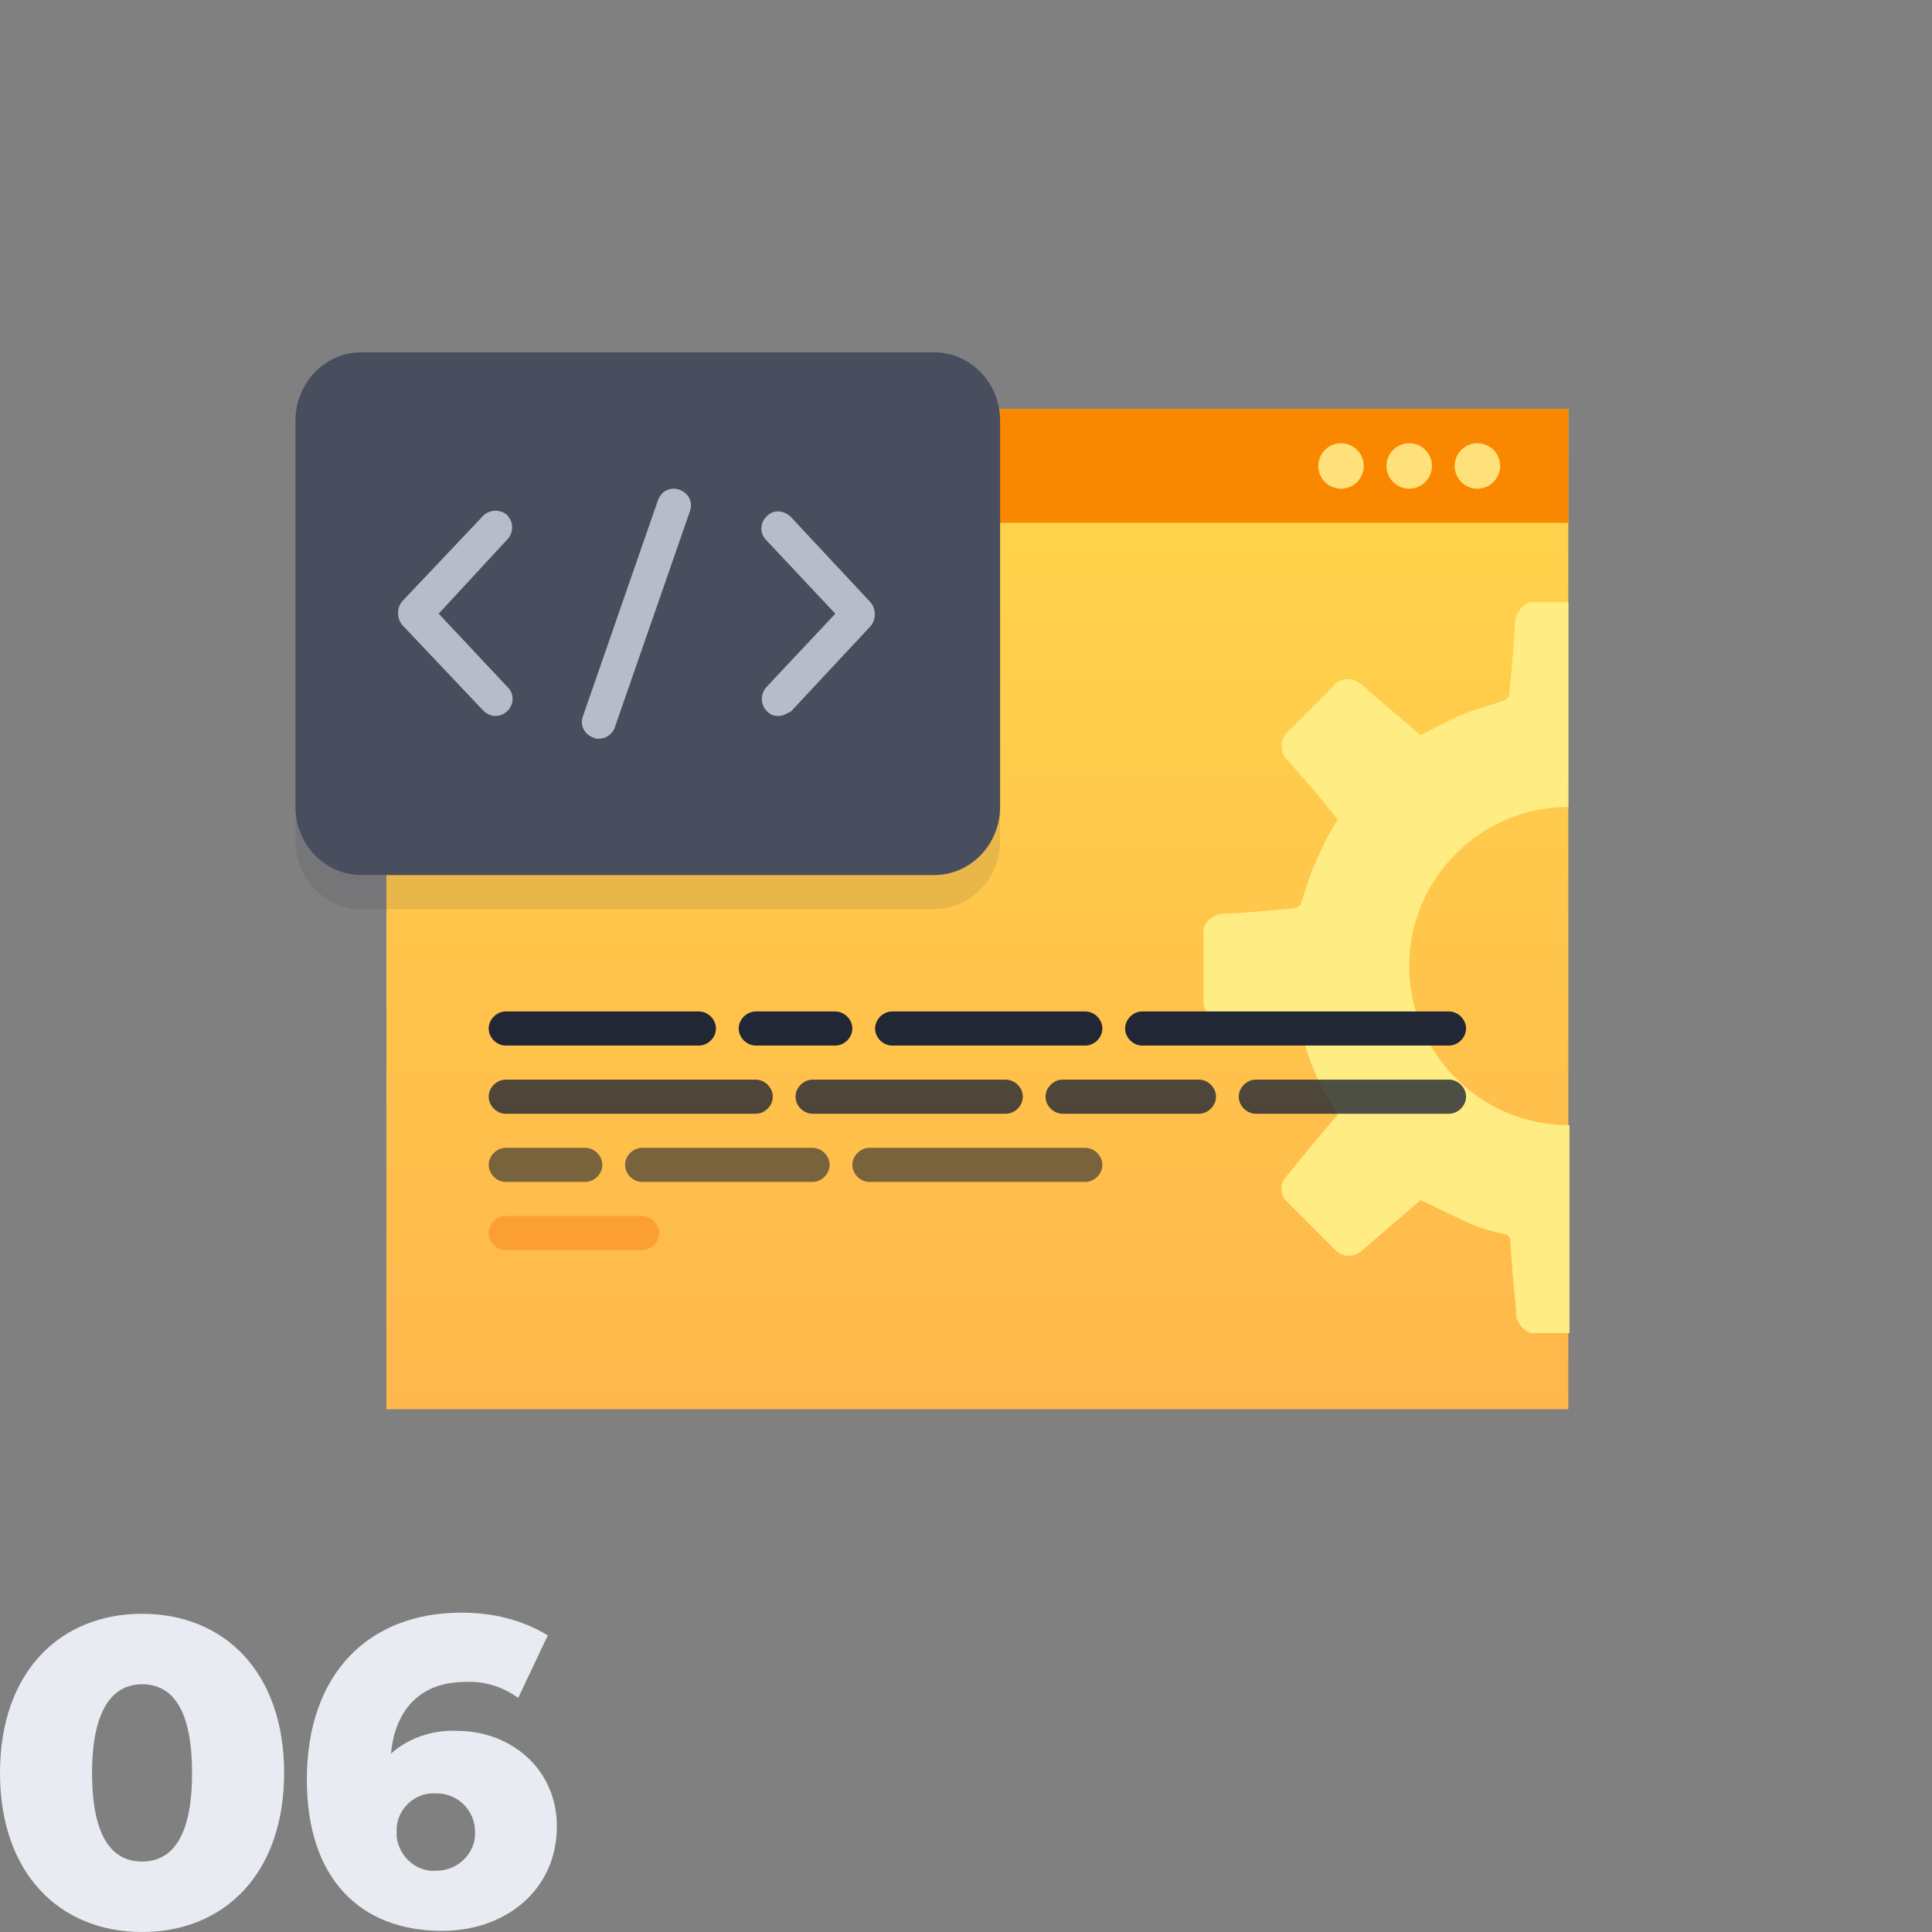
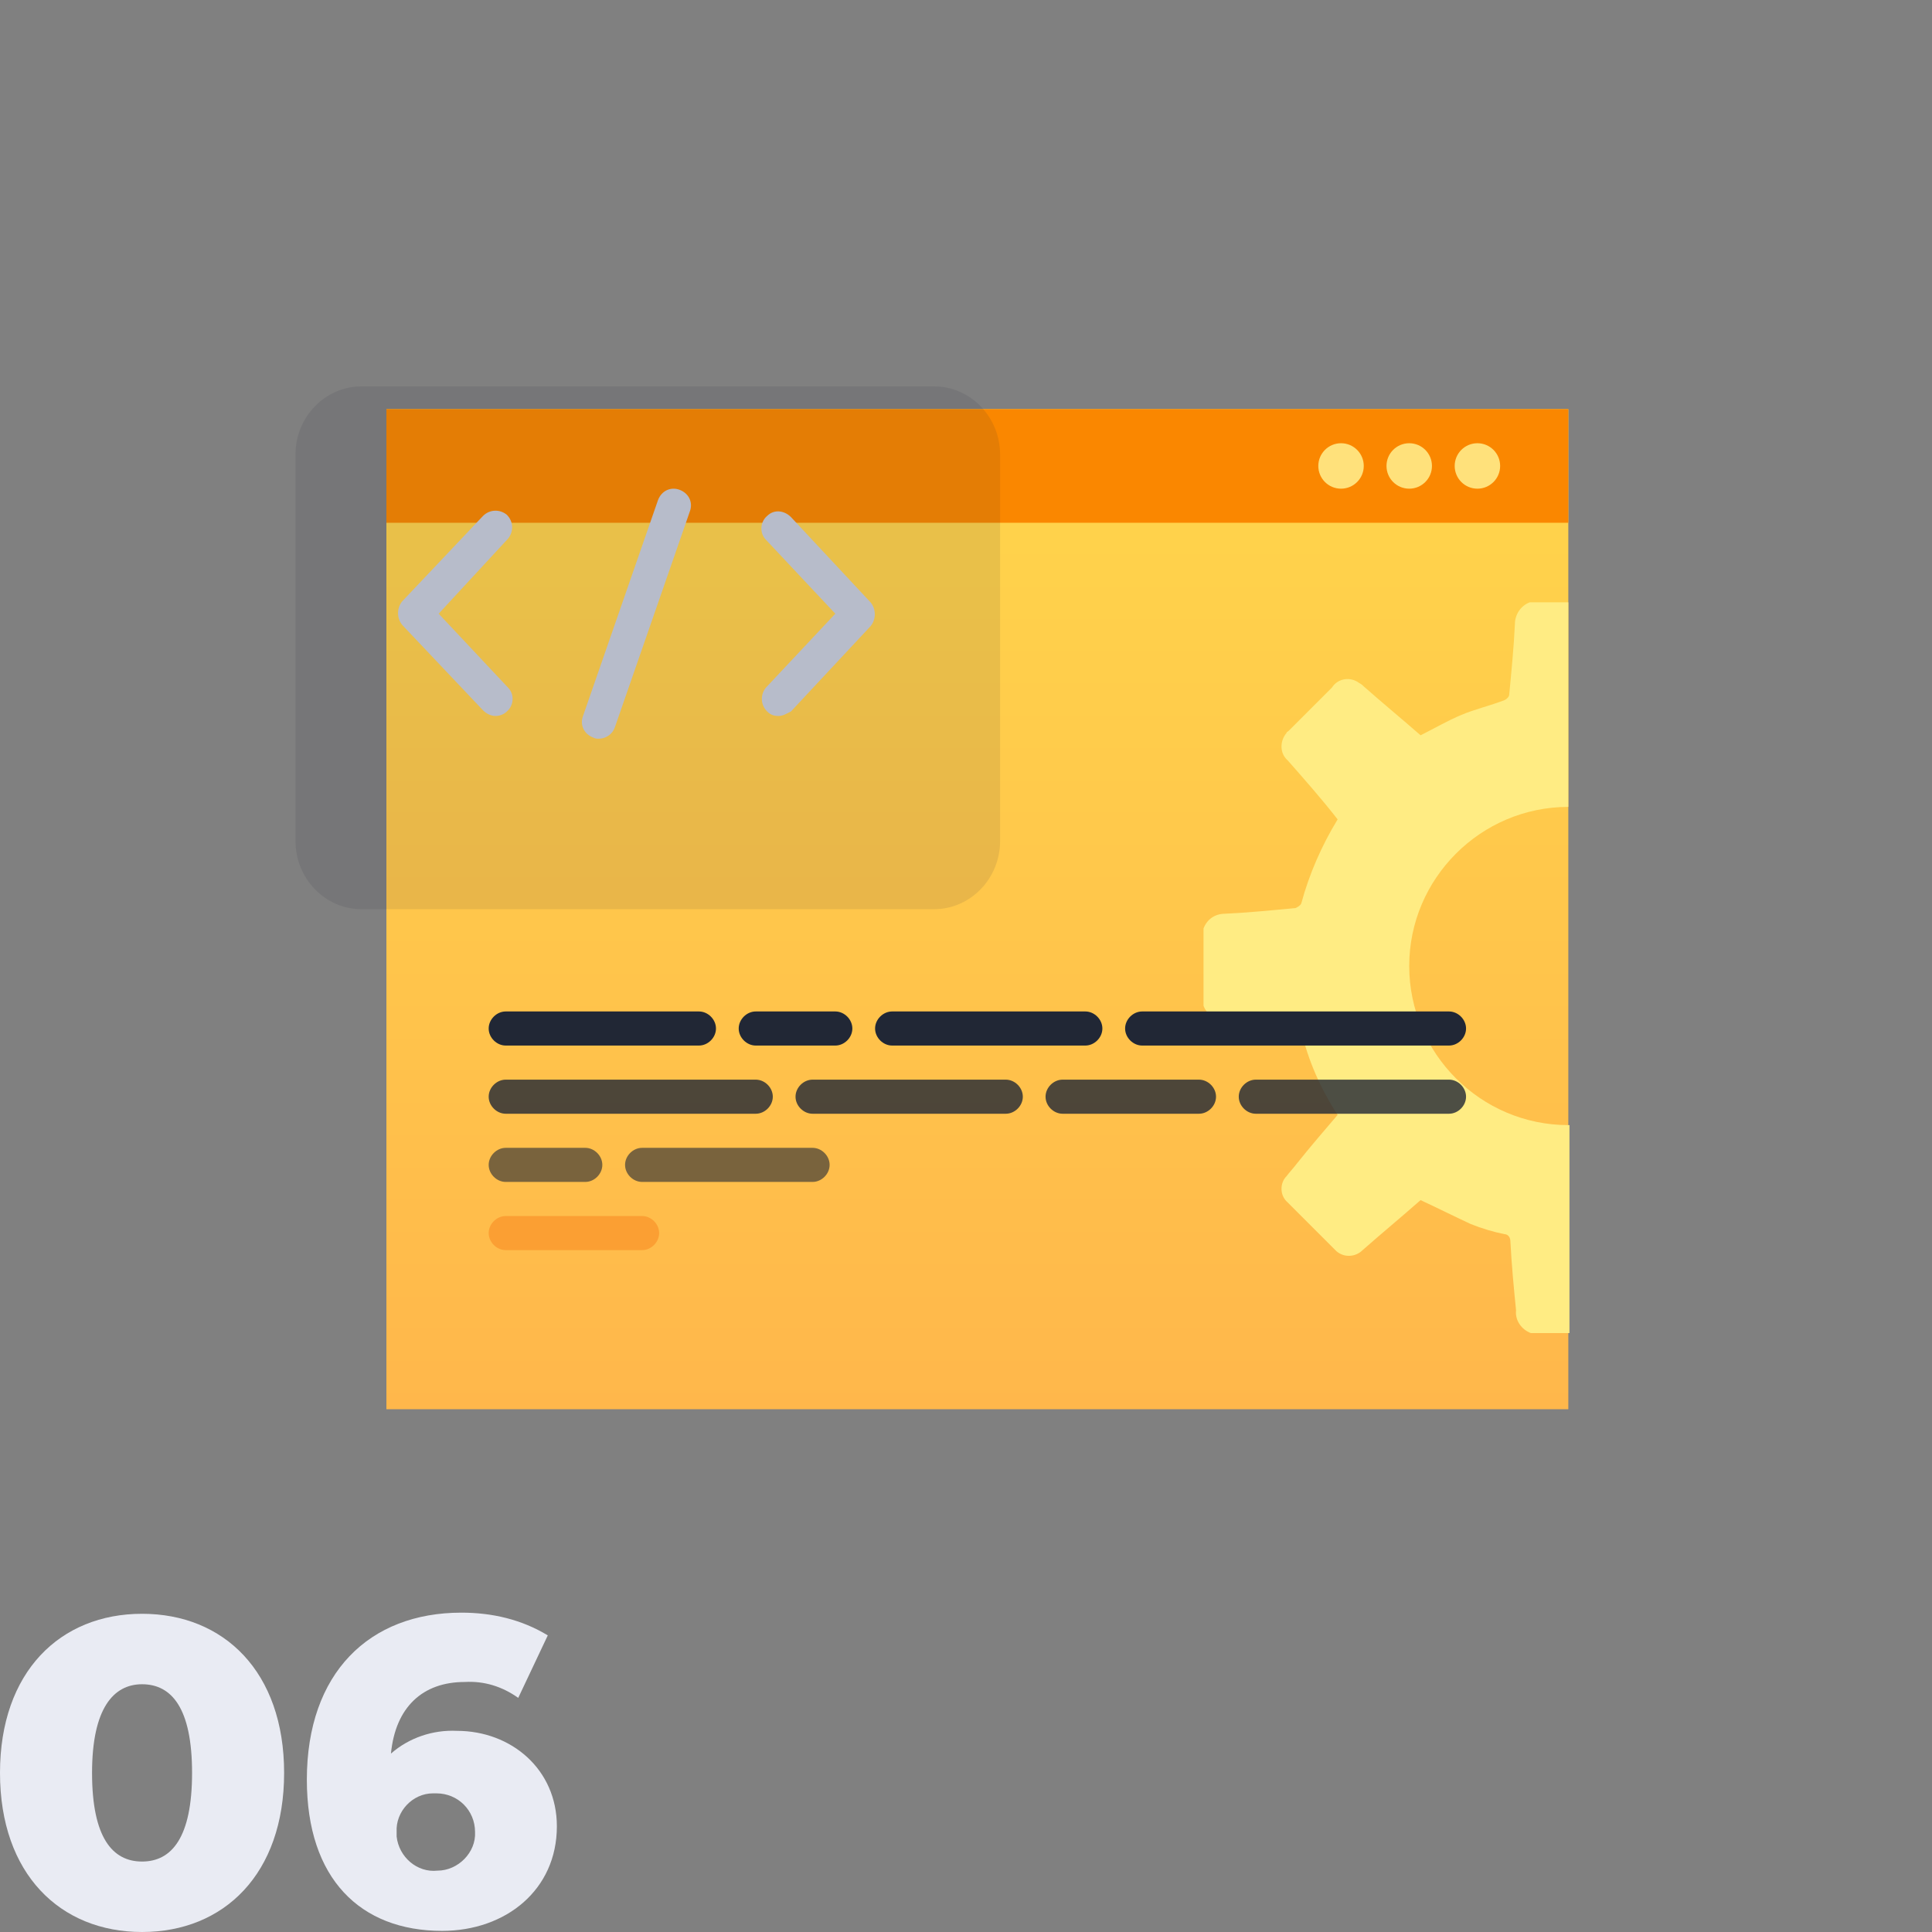
<svg xmlns="http://www.w3.org/2000/svg" width="170" height="170" viewBox="0 0 170 170" fill="none">
  <rect x="0" y="0" width="170" height="170" fill="#808080" stroke="none" />
  <path d="M12.5 170C19.7 170 25 164.9 25 156C25 147.1 19.7 142 12.5 142C5.3 142 0 147.1 0 156C0 164.9 5.3 170 12.5 170ZM12.5 163.8C9.9 163.8 8.1 161.7 8.1 156C8.1 150.3 10 148.2 12.5 148.2C15.1 148.2 16.9 150.3 16.9 156C16.9 161.7 15.1 163.8 12.5 163.8Z" fill="#E9EBF3" />
  <path d="M40.2 152.3C38.1 152.2 36 152.9 34.4 154.3C34.8 150.2 37.2 148 40.9 148C42.6 147.9 44.2 148.4 45.6 149.4L48.2 143.9C45.9 142.5 43.3 141.9 40.6 141.9C32.5 141.9 27 147.2 27 156.6C27 165.3 31.7 169.9 38.9 169.9C44.5 169.9 49 166.3 49 160.7C49 155.7 45 152.3 40.2 152.3ZM38.5 164.6C36.7 164.8 35.1 163.4 34.9 161.6C34.9 161.5 34.9 161.3 34.9 161.2C34.8 159.4 36.3 157.8 38.1 157.8C38.2 157.8 38.3 157.8 38.4 157.8C40.3 157.8 41.8 159.3 41.8 161.2C41.9 163 40.3 164.6 38.5 164.6Z" fill="#E9EBF3" />
  <path d="M138 36H34V124H138V36Z" fill="url(#paint0_linear)" />
  <path d="M138 99C130.3 99 124 92.7 124 85C124 77.3 130.3 71 138 71V53H134.6C133.8 53.3 133.3 54.1 133.3 54.9C133.2 57 133 59 132.8 61.1C132.8 61.3 132.6 61.5 132.4 61.6C131.1 62.1 129.8 62.4 128.6 62.9C127.4 63.4 126.2 64.1 125 64.7C123.4 63.3 121.7 61.9 120 60.4C119.9 60.3 119.8 60.2 119.6 60.1C118.8 59.5 117.7 59.7 117.2 60.5C115.9 61.8 114.7 63 113.4 64.3C113.3 64.4 113.2 64.4 113.2 64.5C112.6 65.2 112.6 66.3 113.3 66.9C114.8 68.6 116.3 70.3 117.7 72.1C116.3 74.4 115.2 76.9 114.5 79.5C114.4 79.7 114.2 79.8 114 79.9C111.9 80.1 109.9 80.3 107.8 80.4C106.9 80.4 106.2 80.9 105.9 81.7V88.5C106.2 89.3 107 89.8 107.8 89.8C109.9 89.9 112 90.1 114 90.3C114.2 90.3 114.4 90.5 114.5 90.7C115.1 93.3 116.2 95.8 117.7 98.1C116.5 99.5 115.3 100.9 114.1 102.4C113.8 102.8 113.5 103.1 113.2 103.5C112.6 104.1 112.6 105.2 113.3 105.8C114.7 107.2 116.1 108.6 117.5 110L117.6 110.1C118.3 110.7 119.3 110.6 119.9 110C121.6 108.5 123.3 107.1 125 105.6C126.5 106.3 127.9 107 129.4 107.7C130.4 108.1 131.4 108.4 132.4 108.6C132.7 108.6 132.9 108.9 132.9 109.2C133 111.2 133.2 113.3 133.4 115.3C133.3 116.2 133.9 117 134.7 117.3H138.1V99H138Z" fill="#FFEC83" />
  <path d="M138 36H34V46H138V36Z" fill="#FA8700" />
  <path d="M130 43C131.105 43 132 42.105 132 41C132 39.895 131.105 39 130 39C128.895 39 128 39.895 128 41C128 42.105 128.895 43 130 43Z" fill="#FFE17B" />
  <path d="M124 43C125.105 43 126 42.105 126 41C126 39.895 125.105 39 124 39C122.895 39 122 39.895 122 41C122 42.105 122.895 43 124 43Z" fill="#FFE17B" />
  <path d="M118 43C119.105 43 120 42.105 120 41C120 39.895 119.105 39 118 39C116.895 39 116 39.895 116 41C116 42.105 116.895 43 118 43Z" fill="#FFE17B" />
  <path d="M44.5 89H61.5C62.3 89 63 89.7 63 90.5C63 91.3 62.3 92 61.5 92H44.5C43.7 92 43 91.3 43 90.5C43 89.7 43.7 89 44.5 89Z" fill="#212735" />
  <path d="M66.5 89H73.5C74.3 89 75 89.7 75 90.5C75 91.3 74.3 92 73.5 92H66.5C65.7 92 65 91.3 65 90.5C65 89.7 65.7 89 66.5 89Z" fill="#212735" />
  <path d="M78.5 89H95.5C96.3 89 97 89.7 97 90.5C97 91.3 96.3 92 95.5 92H78.5C77.7 92 77 91.3 77 90.5C77 89.7 77.7 89 78.5 89Z" fill="#212735" />
  <path d="M100.5 89H127.5C128.3 89 129 89.7 129 90.5C129 91.3 128.3 92 127.5 92H100.5C99.7 92 99 91.3 99 90.5C99 89.7 99.7 89 100.5 89Z" fill="#212735" />
  <path opacity="0.8" d="M44.5 95H66.5C67.3 95 68 95.7 68 96.5C68 97.3 67.3 98 66.5 98H44.5C43.7 98 43 97.3 43 96.5C43 95.7 43.7 95 44.5 95Z" fill="#212735" />
  <path opacity="0.8" d="M71.5 95H88.5C89.3 95 90 95.7 90 96.5C90 97.3 89.3 98 88.5 98H71.5C70.7 98 70 97.3 70 96.5C70 95.7 70.7 95 71.5 95Z" fill="#212735" />
  <path opacity="0.8" d="M93.5 95H105.5C106.3 95 107 95.7 107 96.5C107 97.3 106.3 98 105.5 98H93.5C92.7 98 92 97.3 92 96.5C92 95.7 92.7 95 93.5 95Z" fill="#212735" />
  <path opacity="0.8" d="M110.5 95H127.5C128.3 95 129 95.7 129 96.5C129 97.3 128.3 98 127.5 98H110.5C109.7 98 109 97.3 109 96.5C109 95.7 109.7 95 110.5 95Z" fill="#212735" />
  <path opacity="0.6" d="M44.5 101H51.5C52.3 101 53 101.7 53 102.5C53 103.3 52.3 104 51.5 104H44.5C43.7 104 43 103.3 43 102.5C43 101.7 43.7 101 44.5 101Z" fill="#212735" />
  <path opacity="0.6" d="M56.5 101H71.5C72.3 101 73 101.7 73 102.5C73 103.3 72.3 104 71.5 104H56.5C55.7 104 55 103.3 55 102.5C55 101.7 55.7 101 56.5 101Z" fill="#212735" />
  <path d="M44.5 107H56.5C57.3 107 58 107.7 58 108.5C58 109.3 57.3 110 56.5 110H44.5C43.7 110 43 109.3 43 108.5C43 107.7 43.7 107 44.5 107Z" fill="#FB9F33" />
-   <path opacity="0.6" d="M76.5 101H95.5C96.3 101 97 101.7 97 102.5C97 103.3 96.3 104 95.5 104H76.5C75.7 104 75 103.3 75 102.5C75 101.7 75.7 101 76.5 101Z" fill="#212735" />
  <path opacity="0.1" d="M82.2 34H31.8C28.6 34 26 36.7 26 40V74C26 77.3 28.6 80 31.8 80H82.2C85.4 80 88 77.3 88 74V40C88 36.7 85.4 34 82.2 34Z" fill="#212735" />
-   <path d="M31.8 31H82.2C85.4 31 88 33.7 88 37V71C88 74.3 85.4 77 82.2 77H31.8C28.6 77 26 74.3 26 71V37C26 33.7 28.6 31 31.8 31Z" fill="#484E5D" />
  <path d="M43.6 63C43.2 63 42.8 62.8 42.5 62.5L35.4 55C34.9 54.4 34.9 53.5 35.4 52.9L42.5 45.4C43.1 44.8 44 44.8 44.6 45.3C45.2 45.9 45.2 46.8 44.7 47.4L38.6 54L44.7 60.5C45.3 61.1 45.2 62.1 44.6 62.6C44.3 62.9 43.9 63 43.6 63Z" fill="#B7BCCA" />
  <path d="M68.5 63C68.1 63 67.8 62.9 67.5 62.6C66.9 62 66.9 61.1 67.4 60.5L73.5 54L67.4 47.5C66.8 46.9 66.9 45.9 67.5 45.4C68.1 44.8 69 44.9 69.6 45.5L76.6 53C77.1 53.6 77.1 54.5 76.6 55.1L69.6 62.6C69.2 62.8 68.9 63 68.5 63Z" fill="#B7BCCA" />
  <path d="M52.701 65C52.501 65 52.401 65 52.201 64.9C51.401 64.6 51.001 63.8 51.301 63L57.901 44C58.201 43.2 59.001 42.8 59.801 43.1C60.601 43.4 61.001 44.2 60.701 45L54.101 64C53.901 64.6 53.301 65 52.701 65Z" fill="#B7BCCA" />
  <defs>
    <linearGradient id="paint0_linear" x1="85.996" y1="36.004" x2="85.996" y2="124.004" gradientUnits="userSpaceOnUse">
      <stop stop-color="#FFD64B" />
      <stop offset="1" stop-color="#FFB74B" />
    </linearGradient>
  </defs>
</svg>